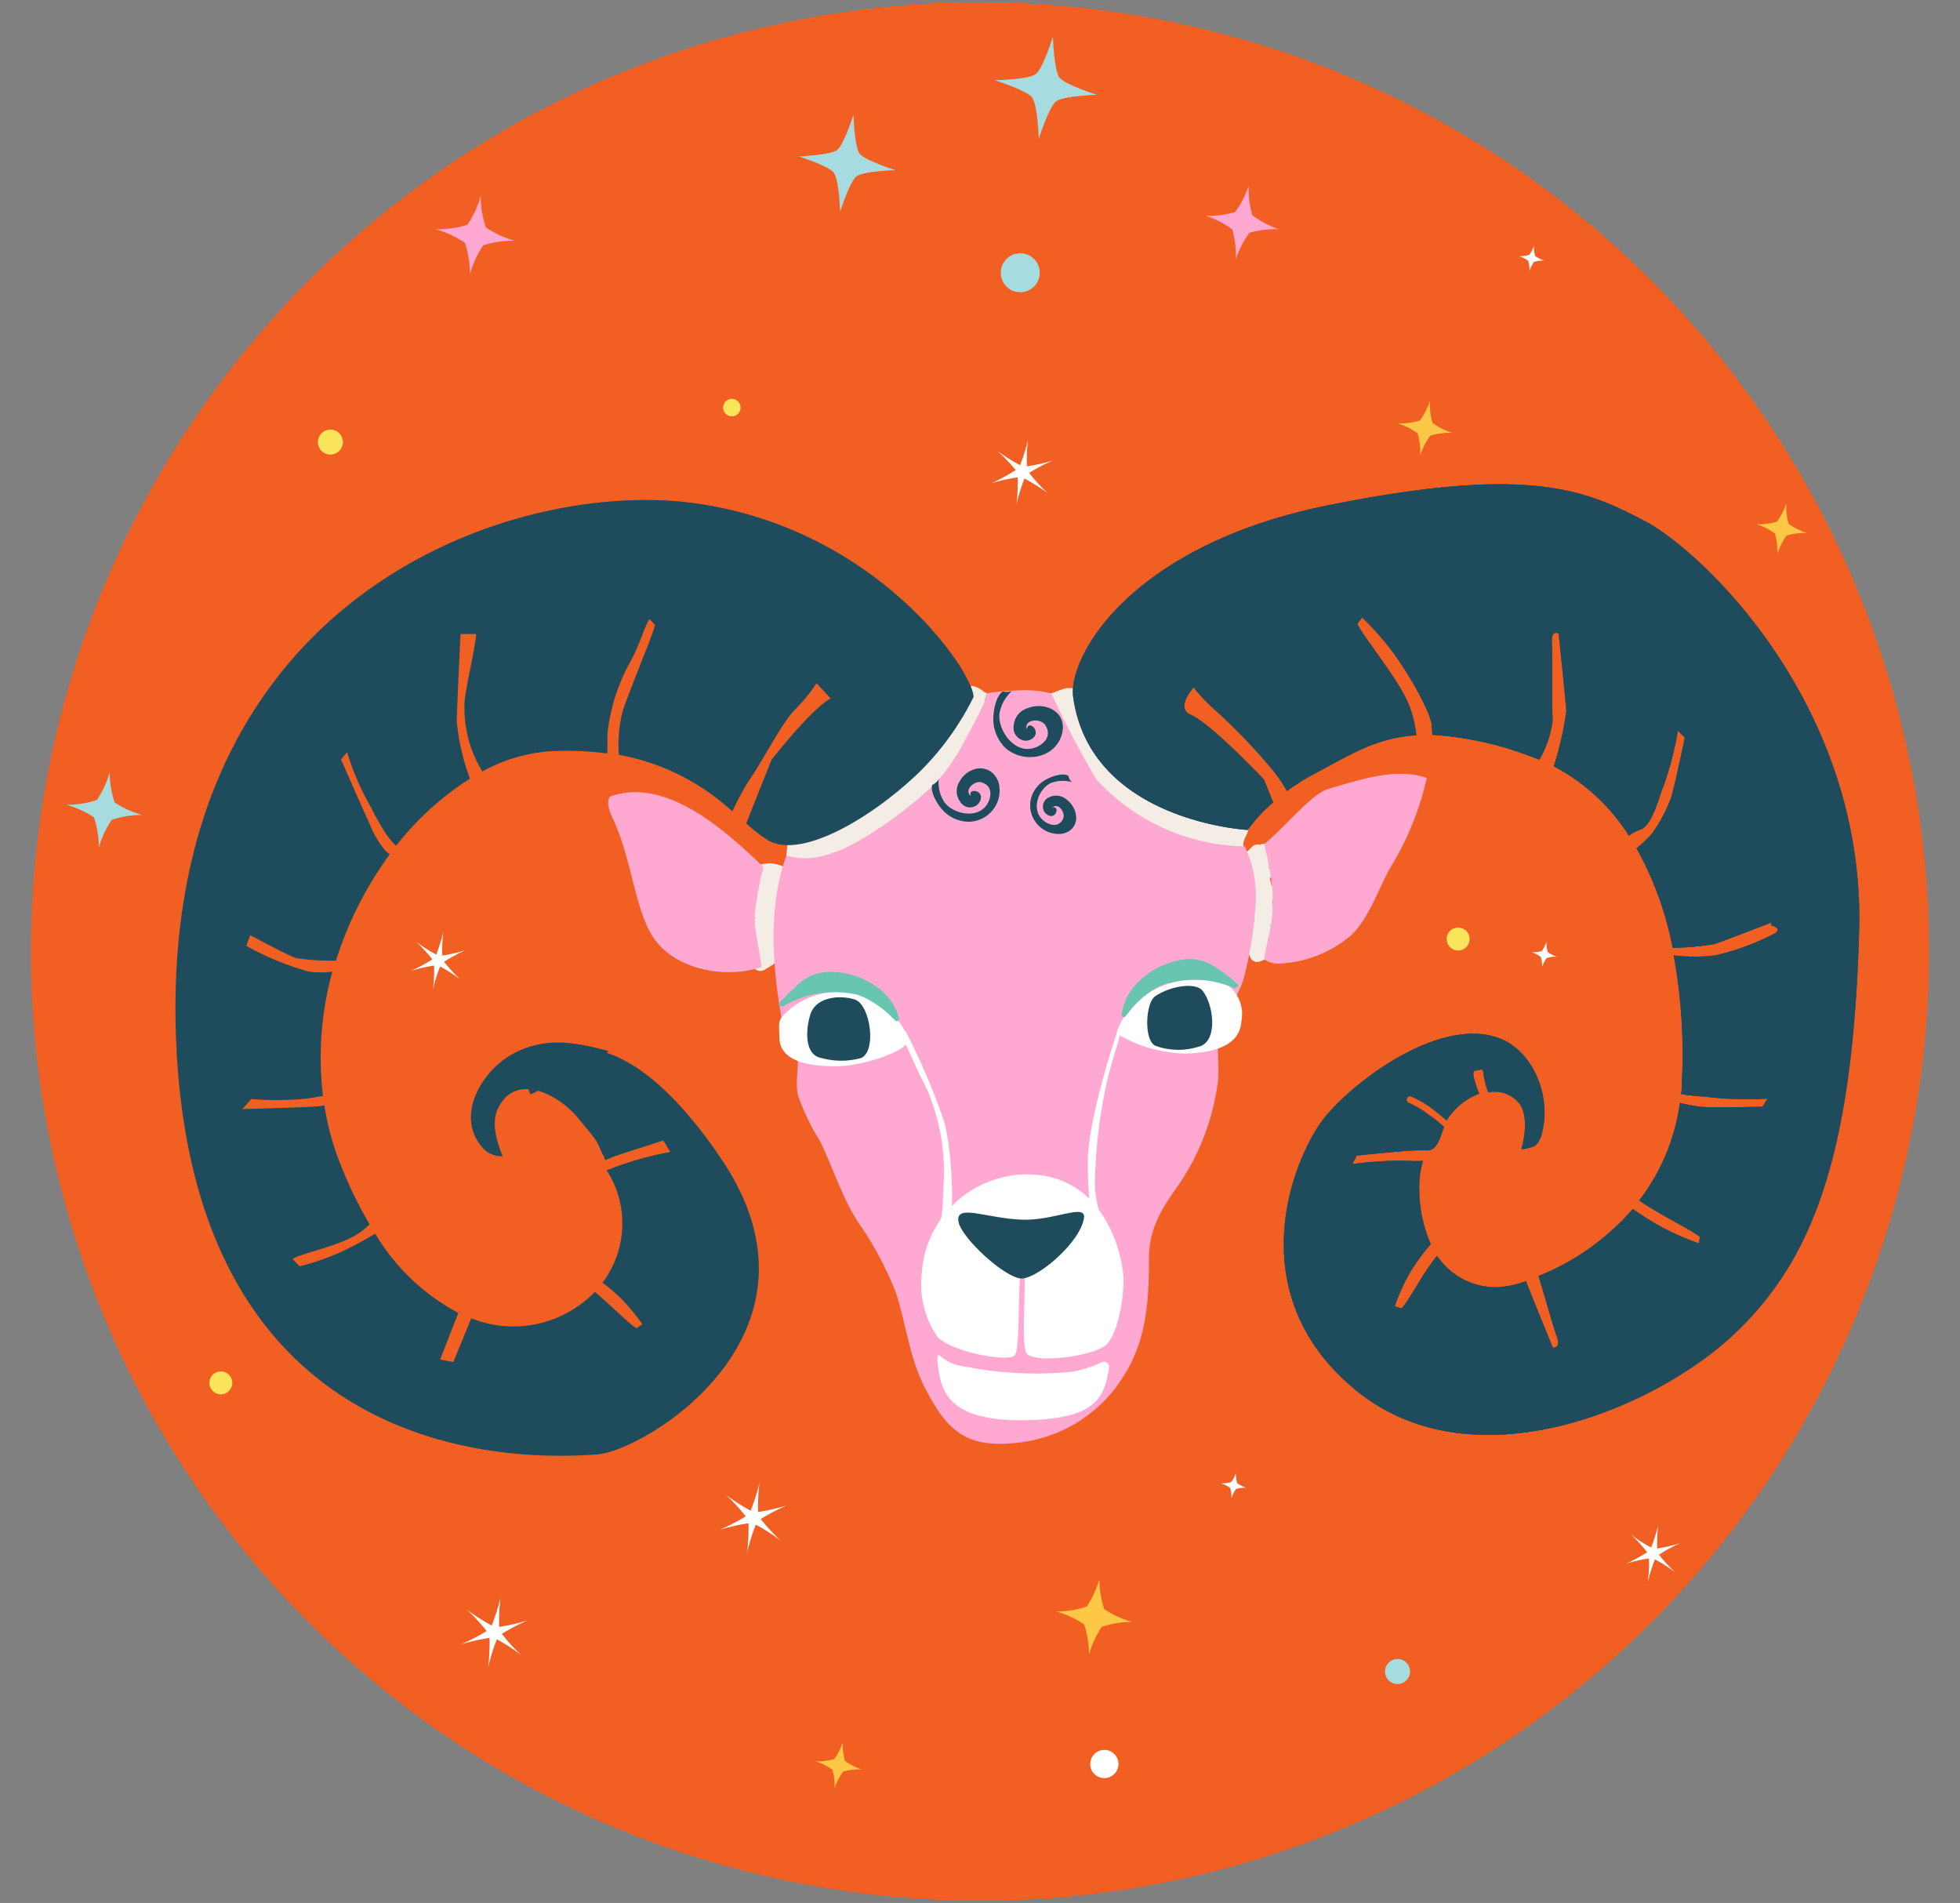
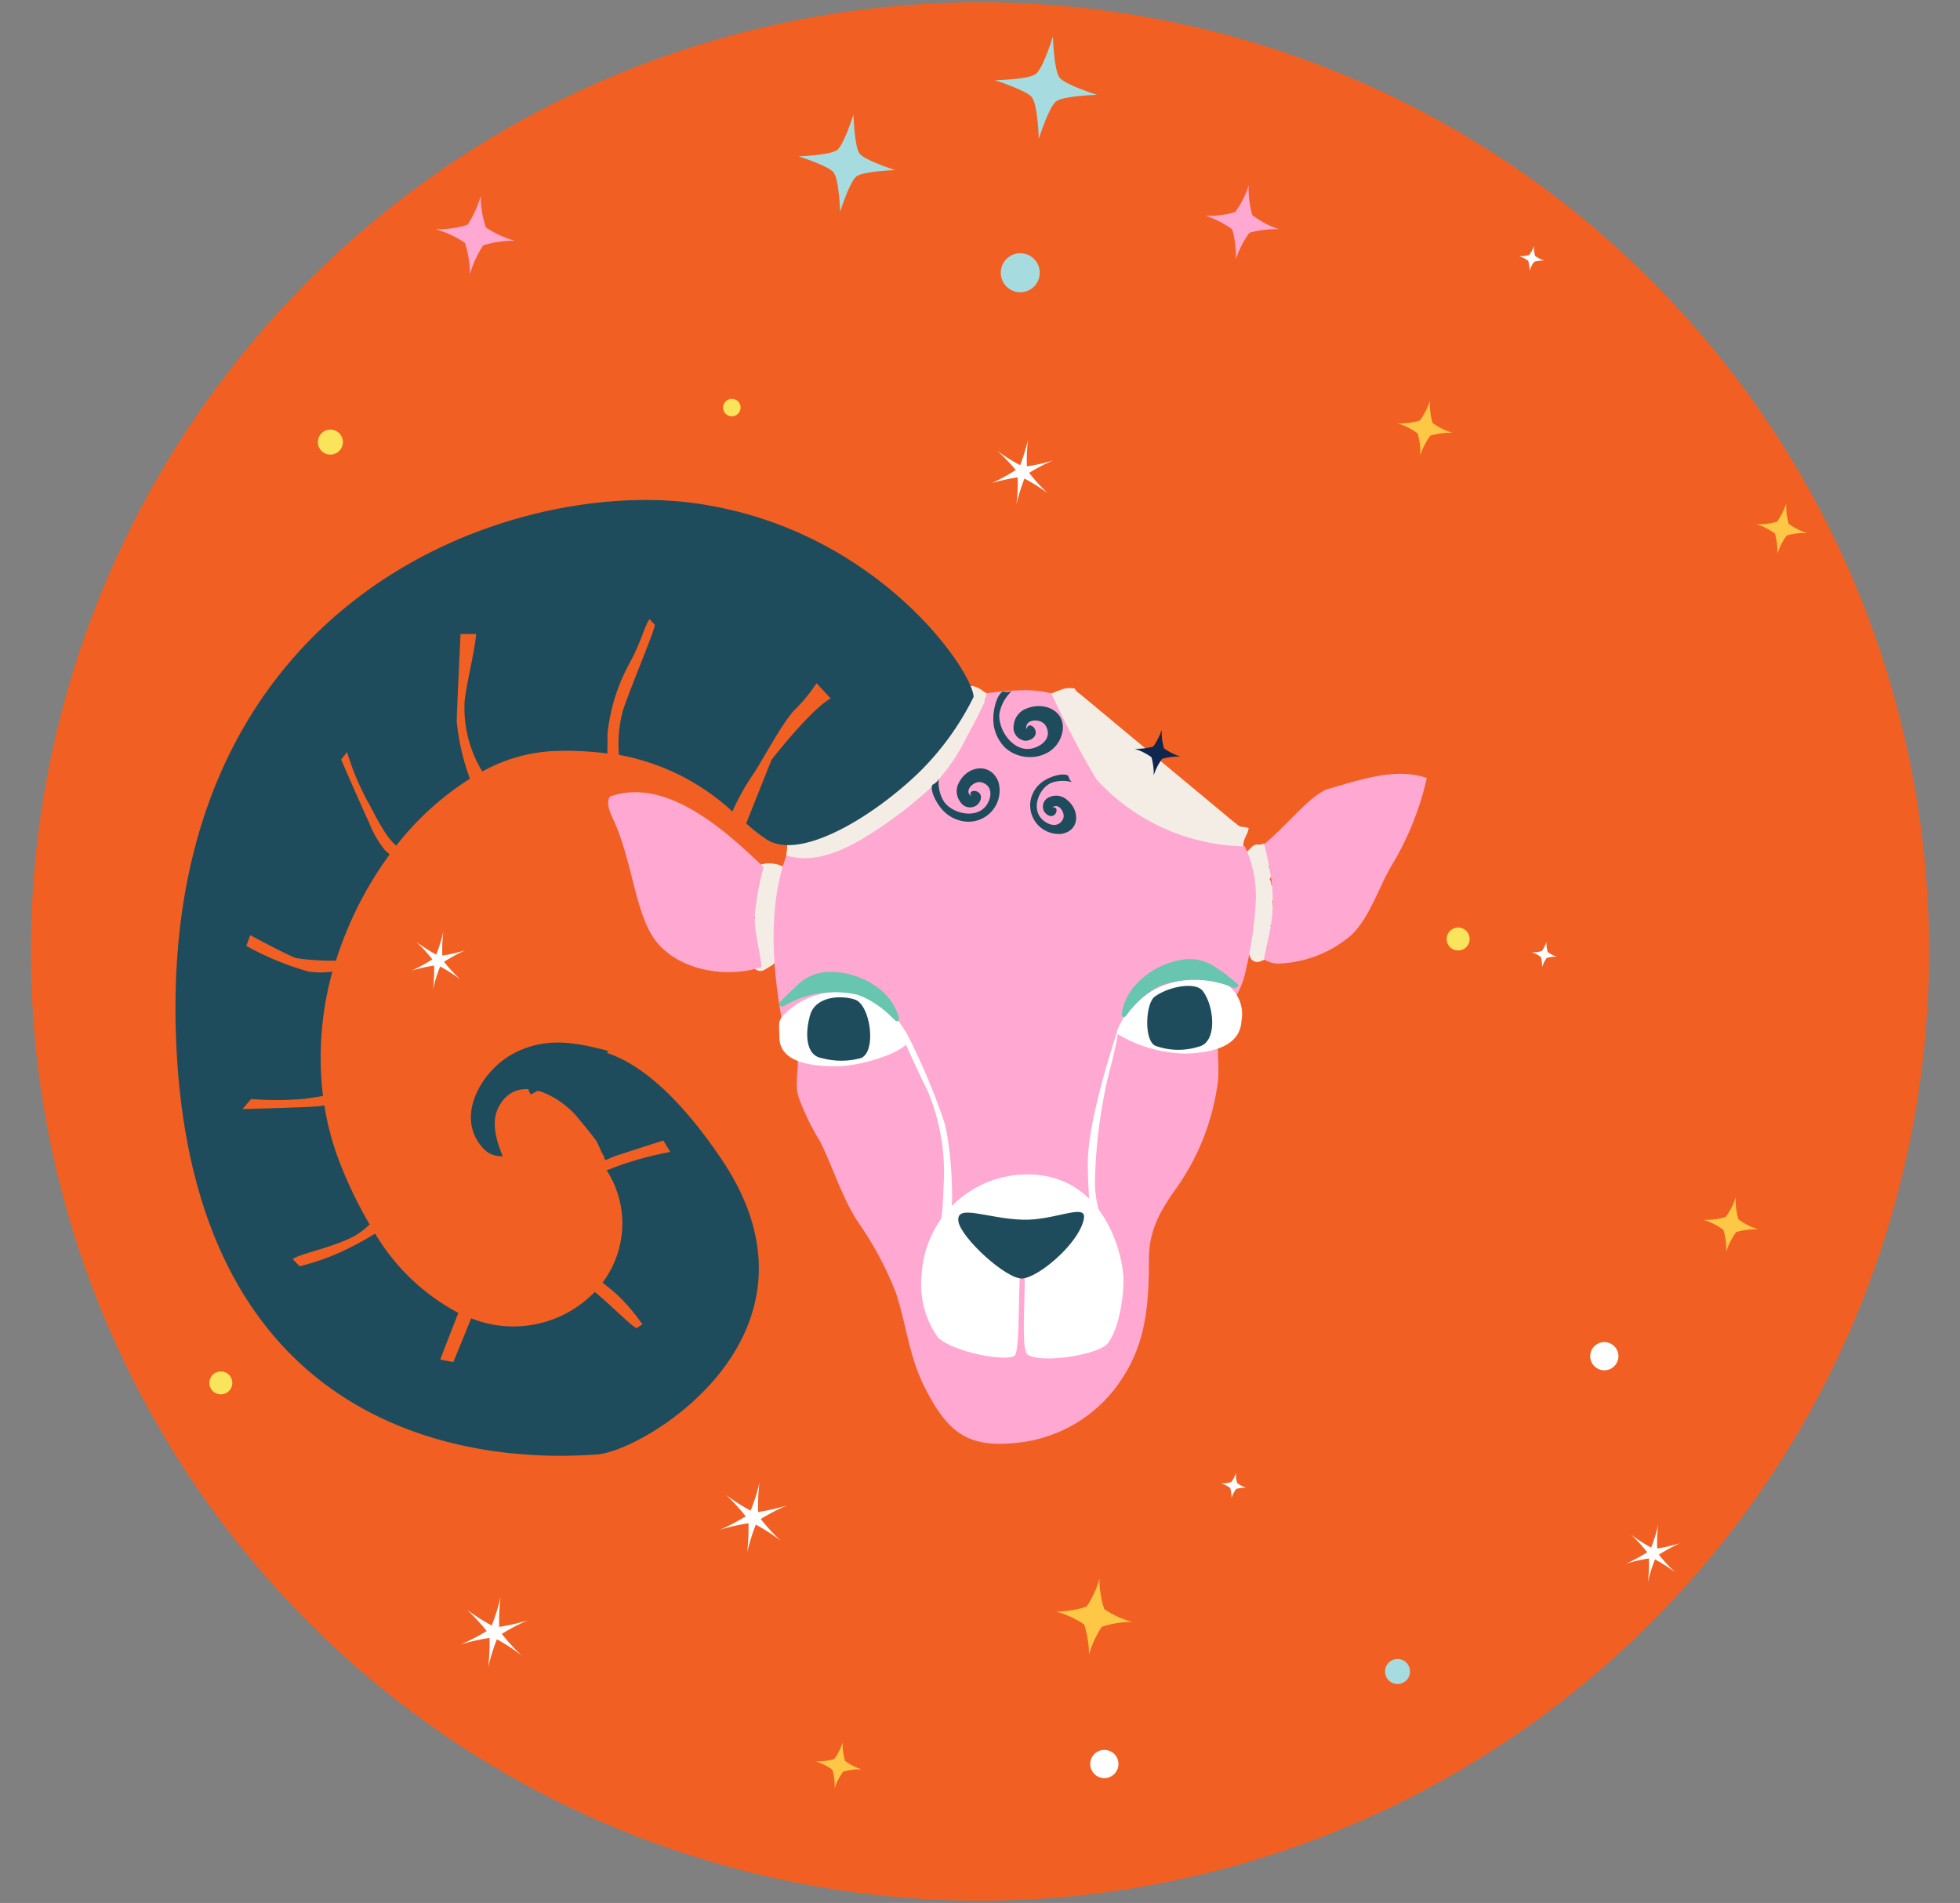
<svg xmlns="http://www.w3.org/2000/svg" id="Layer_1" data-name="Layer 1" viewBox="0 0 171 166">
  <rect x="0" y="0" width="171" height="166" fill="#808080" stroke="none" />
  <defs>
    <style>.cls-1{fill:#f16022;}.cls-2{fill:#f4ede5;}.cls-12,.cls-13,.cls-2,.cls-4,.cls-5,.cls-6,.cls-7,.cls-8,.cls-9{fill-rule:evenodd;}.cls-13,.cls-3{fill:#1f4c5d;}.cls-4{fill:#a6dce0;}.cls-5{fill:#fae45c;}.cls-10,.cls-6{fill:#ffa9d2;}.cls-7{fill:#ffc746;}.cls-11,.cls-8{fill:#fff;}.cls-9{fill:#11264f;}.cls-12{fill:#68c5b0;}</style>
  </defs>
  <title>Zodiac signs</title>
  <circle class="cls-1" cx="85.5" cy="83" r="82.8" transform="translate(-33.65 84.77) rotate(-45)" />
  <path class="cls-2" d="M111.09,81.71a.71.71,0,0,0-.27-.94,2.84,2.84,0,0,1,.49-.49.74.74,0,0,0-.27-1.2.7.7,0,0,0-.06-.41l.27-.47a.75.75,0,0,0-.34-1,.8.8,0,0,0-.14-.49l.07-.15a.8.8,0,0,0-.15-.89,4.5,4.5,0,0,0,.16-.48,1.05,1.05,0,0,0,.55-.6.73.73,0,0,0-.51-.89.62.62,0,0,0-.27,0,.73.73,0,0,0-.7,0h0a.67.67,0,0,0-.69.17l-.6.59a.65.65,0,0,0-.2.61.67.67,0,0,0,.32,1,.77.77,0,0,0,.41.85.77.77,0,0,0,0,.54l-.23.36a.71.71,0,0,0,.33,1,.68.68,0,0,0,.09.69v0a.92.92,0,0,0,.06.82,3.63,3.63,0,0,0-.31.66.6.6,0,0,0,0,.49l-.4.29a.76.76,0,0,0,.16,1.33.91.91,0,0,0,.17.23.66.66,0,0,0,.88.55l.56-.22a.84.84,0,0,0,.35-.24l.67-.35C112.25,82.66,111.77,81.65,111.09,81.71Z" />
  <path class="cls-2" d="M68.66,75.8a2.69,2.69,0,0,0-2.44-.33.94.94,0,0,0-.3,1.47.62.62,0,0,0-.42.2.75.75,0,0,0-.19.72A.73.73,0,0,0,65,79.07a.75.75,0,0,0,.7.88h.12a.48.48,0,0,0,.08.18l-.12,0a.76.76,0,0,0-.2,1.33.55.55,0,0,0-.1.26.77.77,0,0,0,.23.64.74.74,0,0,0,.25,1,.72.72,0,0,0,.76,1.23l.64-.39a.74.74,0,0,0,.27-.29l.27-.2a.75.75,0,0,0,.34-.82.76.76,0,0,0-.09-.18.26.26,0,0,0,0-.15h0a.74.74,0,0,0-.28-1.36.88.88,0,0,0,0-.23.73.73,0,0,0,.19-1.19.74.74,0,0,0-.2-1.19.67.67,0,0,0,.16-.66.42.42,0,0,0,0-.1,1.71,1.71,0,0,0,.32-.7A.74.74,0,0,0,68.66,75.8Z" />
  <path class="cls-2" d="M108.79,72.74c-.21.46-.49.92-.17,1.41.12.2.32.31.18.55a.82.82,0,0,1-.47.34,5,5,0,0,1-2.23-.14l-3.84-.56-1.34-.19c-.11,0-.41,0-.5-.08l-5.08-4L94.2,68.25l-2-3.29-.53-.86-.17-.28a.83.83,0,0,1-.07-.54c0-.34.07-.68.09-1s.06-.57.09-.85a1.79,1.79,0,0,0,0-.4c-.08-.38-.3-.38.14-.55s.74-.29,1.12-.41a2.2,2.2,0,0,1,.92,0c0,.2.4.43.55.56l1.38,1.15,5.56,4.63,5.39,4.48c.41.34.81.69,1.23,1a.8.8,0,0,0,.43.24,1.57,1.57,0,0,1,.61.11S108.9,72.51,108.79,72.74Z" />
  <path class="cls-2" d="M68.84,72.78c-.24.44-.11,1.09-.21,1.57a1.37,1.37,0,0,0,0,.57c0,.21.18.37.23.58.16-.2.74-.19,1-.22L71.45,75l3.84-.56,1.33-.2c.11,0,.42,0,.51-.07l5.07-4,1.15-1.87,2-3.3.53-.87.18-.28a.92.92,0,0,0,.07-.55c0-.34-.08-.67-.09-1s-.07-.57-.1-.86a1.28,1.28,0,0,1,0-.39,2.39,2.39,0,0,1,.15-.37c0-.1,0-.1,0-.18s-.19-.11-.23-.14a2.33,2.33,0,0,0-1-.52c-.09,0-.19,0-.27,0a.73.73,0,0,1-.12-.05c-.07,0,0-.06-.15,0s-.27.23-.39.33l-.7.58-1.38,1.16L76.26,66.5,70.88,71l-1.5,1.26a3.65,3.65,0,0,0-.43.35Z" />
-   <path class="cls-3" d="M143.41,45.4c-5.17-2.69-10.06-4.83-27.46-1.34S93.16,57.33,93.63,60.8c1.5,10.87,15.23,11.6,15.23,11.6A13.47,13.47,0,0,1,111.08,70l-.81-2s-4.59-4.87-6.39-5.65c-1.38-.6.26-2.38.26-2.38a14.87,14.87,0,0,0,2,2.08,51.24,51.24,0,0,1,4.92,5.16,13.19,13.19,0,0,1,1.22,1.8,19.53,19.53,0,0,1,2.42-1.52c3-1.58,5.28-3.12,8.87-3.35a9.92,9.92,0,0,0-.8-3c-1-2.19-4-5.82-4.34-6.72l.41-.56a25.67,25.67,0,0,1,2.9,3.34c1.55,2.19,3.05,5,3.18,6.06,0,.25,0,.54.07.85a28.69,28.69,0,0,1,8.6,1.9c.24.08.48.17.71.27a9.09,9.09,0,0,0,1.16-3.41c-.07-1.59,0-5.55-.07-6.78s.59-.82.59-.82.64,6,.67,6.78a28.89,28.89,0,0,1-1.09,4.8,17.25,17.25,0,0,1,6.55,6.05,4.17,4.17,0,0,1,1-.53c1.1-.32,1.77-3.36,2-3.72a28.89,28.89,0,0,0,1.28-4.9l.6.59s-.91,4.4-1.2,5.24a13,13,0,0,1-1.65,3.12A11.23,11.23,0,0,1,142.78,74a29.47,29.47,0,0,1,3.15,8.68,22.92,22.92,0,0,0,3.67-.33c.83-.28,4.94-1.87,4.94-1.87l0,.26s1,.22.32.67a21.35,21.35,0,0,1-5.2,1.93,14.9,14.9,0,0,1-3.64,0,48.08,48.08,0,0,1,.72,10.9c0,.41,0,.81-.08,1.2,1,.19,2.2.21,2.44.27a30.17,30.17,0,0,0,5.11.13l-.44.7s-4.55.12-5.44,0a15.39,15.39,0,0,1-1.77-.33,17.91,17.91,0,0,1-3.55,8.51c1.7,1.21,4.78,2.68,5.3,3.19l-.09.55A22.66,22.66,0,0,1,144.9,107c-.83-.46-1.69-1-2.45-1.54a21.4,21.4,0,0,1-8.22,5.85c.54,1.78,1.25,4.33,1.58,5.24.43,1.16-.34,1-.34,1s-1.71-4.18-2.34-5.79a8.73,8.73,0,0,1-2.5.53,6.18,6.18,0,0,1-5.25-2.74c-1.18,1.38-2.6,4.18-3.12,4.59l-.57-.19a16.54,16.54,0,0,1,1.36-3,18.91,18.91,0,0,1,1.78-2.42,11.94,11.94,0,0,1-1-4.6,8,8,0,0,1,.32-2.66,10.28,10.28,0,0,1-1.06,0,29.63,29.63,0,0,0-5.11.28l.39-.74s4.51-.48,5.41-.46l.71,0c.9.06,1.2-1.22,1.49-2.05-.4-.36-.82-.72-1.26-1a8.72,8.72,0,0,0-1.78-1.08.3.3,0,0,1-.21-.37.31.31,0,0,1,.37-.21A9.89,9.89,0,0,1,125,96.75c.42.32.82.65,1.21,1a5.73,5.73,0,0,1,2.84-2.34,10.75,10.75,0,0,1-.5-1.58s0,0,0,0,0,0,0,0a.64.64,0,0,1,0-.07,1.13,1.13,0,0,1,0-.18.2.2,0,0,1,.18-.19,1.72,1.72,0,0,0,.44-.09.19.19,0,0,1,.23.18,7.6,7.6,0,0,0,.44,1.81,2.78,2.78,0,0,1,2.65.9c.81.92.59,2.87.25,4,0,.17,1.08-.16,1.19-.24a2.14,2.14,0,0,0,.62-1.22c.75-2.89-.6-6.68-3.36-8-4.92-2.29-12.43,3-15.47,6.56-2.72,3.22-7.88,15.3,2.45,23.89s26.36,1.61,33.16-4.83,10.33-15.57,10.87-35.17S148.57,48.08,143.41,45.4Z" />
  <path class="cls-4" d="M123,146a1.09,1.09,0,1,1-.88-1.26A1.09,1.09,0,0,1,123,146Z" />
  <path class="cls-5" d="M29.9,38.74A1.09,1.09,0,1,1,29,37.49,1.08,1.08,0,0,1,29.9,38.74Z" />
  <path class="cls-6" d="M107.5,20a8.26,8.26,0,0,0-2.32-1.18,7.94,7.94,0,0,0,2.58-.32,8,8,0,0,0,1.18-2.32,8.32,8.32,0,0,0,.32,2.59A8.26,8.26,0,0,0,111.58,20a8.16,8.16,0,0,0-2.58.31,8.26,8.26,0,0,0-1.18,2.32A8.23,8.23,0,0,0,107.5,20Z" />
  <path class="cls-7" d="M154.85,46.54a5.54,5.54,0,0,0-1.6-.81,5.62,5.62,0,0,0,1.78-.22,5.78,5.78,0,0,0,.81-1.59,5.77,5.77,0,0,0,.21,1.77,5.54,5.54,0,0,0,1.6.81,5.62,5.62,0,0,0-1.78.22,5.7,5.7,0,0,0-.8,1.59,5.84,5.84,0,0,0-.22-1.77Z" />
  <path class="cls-8" d="M143.71,135.41a13.66,13.66,0,0,0-1.41-1.54,13.65,13.65,0,0,0,1.75,1.13,12.75,12.75,0,0,0,.62-2,13.81,13.81,0,0,0-.09,2.08,13.62,13.62,0,0,0,2-.46,14.45,14.45,0,0,0-1.85,1,13.92,13.92,0,0,0,1.41,1.53,14.36,14.36,0,0,0-1.75-1.12,12.75,12.75,0,0,0-.62,2,13.85,13.85,0,0,0,.09-2.08,13.62,13.62,0,0,0-2,.46,14.45,14.45,0,0,0,1.85-1Z" />
  <path class="cls-8" d="M65.07,132.29a16.32,16.32,0,0,0-1.74-1.89,17,17,0,0,0,2.16,1.38,16.13,16.13,0,0,0,.77-2.45,17.64,17.64,0,0,0-.12,2.57,18.43,18.43,0,0,0,2.5-.57,17.75,17.75,0,0,0-2.27,1.18,17.23,17.23,0,0,0,1.74,1.89A16.15,16.15,0,0,0,65.94,133a17.46,17.46,0,0,0-.76,2.45,17.68,17.68,0,0,0,.12-2.57,18.45,18.45,0,0,0-2.51.57,17.41,17.41,0,0,0,2.28-1.18Z" />
  <path class="cls-8" d="M42.48,142.31a16.32,16.32,0,0,0-1.74-1.89,17,17,0,0,0,2.16,1.38,17.93,17.93,0,0,0,.77-2.45,17.64,17.64,0,0,0-.12,2.57,18.43,18.43,0,0,0,2.5-.57,17,17,0,0,0-2.27,1.18,16.2,16.2,0,0,0,1.74,1.89A16.84,16.84,0,0,0,43.35,143a17.46,17.46,0,0,0-.76,2.45,17.68,17.68,0,0,0,.12-2.57,18.45,18.45,0,0,0-2.51.57,17.41,17.41,0,0,0,2.28-1.18Z" />
  <path class="cls-5" d="M64.6,35.68a.76.76,0,1,1-.61-.87A.75.75,0,0,1,64.6,35.68Z" />
  <path class="cls-7" d="M72.62,154.38a5.12,5.12,0,0,0-1.45-.73,5.4,5.4,0,0,0,1.62-.2,5.29,5.29,0,0,0,.73-1.46,5.4,5.4,0,0,0,.2,1.62,5.09,5.09,0,0,0,1.46.74,5.09,5.09,0,0,0-1.62.2,4.94,4.94,0,0,0-.74,1.45,5.09,5.09,0,0,0-.2-1.62Z" />
  <path class="cls-7" d="M123.68,37.8a6.14,6.14,0,0,0-1.73-.87,6,6,0,0,0,1.92-.24,6.06,6.06,0,0,0,.88-1.72,6.24,6.24,0,0,0,.23,1.92,6.14,6.14,0,0,0,1.73.87,6,6,0,0,0-1.92.24,6.06,6.06,0,0,0-.88,1.72,6.24,6.24,0,0,0-.23-1.92Z" />
  <path class="cls-7" d="M150.36,107.29a5.93,5.93,0,0,0-1.72-.88,6,6,0,0,0,1.91-.24,5.81,5.81,0,0,0,.88-1.72,6,6,0,0,0,.24,1.92,6,6,0,0,0,1.72.87,6,6,0,0,0-1.92.24,6.11,6.11,0,0,0-.87,1.72,6,6,0,0,0-.24-1.91Z" />
  <path class="cls-8" d="M88.62,41A17.15,17.15,0,0,0,87,39.32a15.47,15.47,0,0,0,2,1.26,16,16,0,0,0,.69-2.23,14.88,14.88,0,0,0-.1,2.33,15.31,15.31,0,0,0,2.28-.51,14.54,14.54,0,0,0-2.08,1.08A15.25,15.25,0,0,0,91.38,43a18.35,18.35,0,0,0-2-1.26,17.4,17.4,0,0,0-.7,2.24,15.49,15.49,0,0,0,.11-2.34,16.81,16.81,0,0,0-2.28.51A16.16,16.16,0,0,0,88.62,41Z" />
  <path class="cls-8" d="M141.19,118.45a1.23,1.23,0,1,1-2.42-.42,1.23,1.23,0,0,1,2.42.42Z" />
  <path class="cls-8" d="M133.33,22.75a2.8,2.8,0,0,0-.8-.4,3,3,0,0,0,.89-.11,3,3,0,0,0,.41-.8,2.88,2.88,0,0,0,.1.89,2.93,2.93,0,0,0,.8.4,3,3,0,0,0-.89.11,2.93,2.93,0,0,0-.4.8,3,3,0,0,0-.11-.89Z" />
  <path class="cls-8" d="M107.33,129.8a2.8,2.8,0,0,0-.8-.4,3,3,0,0,0,.89-.11,3,3,0,0,0,.41-.8,2.68,2.68,0,0,0,.11.89,2.77,2.77,0,0,0,.79.4,3,3,0,0,0-.89.11,2.8,2.8,0,0,0-.4.8,3,3,0,0,0-.11-.89Z" />
  <path class="cls-8" d="M134.43,83.48a2.63,2.63,0,0,0-.8-.41,2.66,2.66,0,0,0,.89-.11,2.8,2.8,0,0,0,.4-.8,3,3,0,0,0,.11.89,3,3,0,0,0,.8.41,2.68,2.68,0,0,0-.89.11,2.77,2.77,0,0,0-.4.79,2.89,2.89,0,0,0-.11-.88Z" />
  <path class="cls-9" d="M100.45,66.05A5.12,5.12,0,0,0,99,65.32a5.4,5.4,0,0,0,1.62-.2,5.29,5.29,0,0,0,.73-1.46,5.4,5.4,0,0,0,.2,1.62A5.06,5.06,0,0,0,103,66a5,5,0,0,0-1.61.2,4.94,4.94,0,0,0-.74,1.45,5.09,5.09,0,0,0-.2-1.62Z" />
  <path class="cls-10" d="M115.92,68.81c-1.51.43-3.64,3.2-5.63,4.83a27.71,27.71,0,0,1,.71,3.78c.18,3.17-.32,3.9-.72,6.26a2.23,2.23,0,0,0,1.18.38,10.27,10.27,0,0,0,6.47-2.52c1.66-1.63,2.41-4.33,3.63-6.29a25.5,25.5,0,0,0,2.92-7.38C121.79,66.91,118.59,68.05,115.92,68.81Z" />
  <path class="cls-10" d="M66.62,75.65c-3.39-3.27-8.52-7.89-13.39-6.17-.41.54,0,1.39.27,2,1.76,3.76,1.9,8.57,3.94,10.88s6,3,9,2c-.13-1.34-.61-3-.6-4.45A24.8,24.8,0,0,1,66.62,75.65Z" />
  <path class="cls-10" d="M108.6,73.83A17.93,17.93,0,0,1,95.67,68a78.55,78.55,0,0,1-3.94-7.51,9,9,0,0,0-2.58-.27,22.16,22.16,0,0,0-3.13.27c.11.44-.31,1.11-.48,1.49-.38.81-.81,1.59-1.24,2.37a16.12,16.12,0,0,1-2.89,4.17,37,37,0,0,1-5.12,4c-1.8,1.17-3.92,2.33-6.12,2.35a7.36,7.36,0,0,1-1.56-.23c-1.66,4.53-1.21,10-.35,14.56.17.88,1.06,1.45,1.26,2.35.28,1.24-.2,2.67.1,4a20.19,20.19,0,0,0,1.92,4c1.18,2.4,1.89,4.83,3.28,7a29.33,29.33,0,0,1,3.33,6.19c.95,2.89,1.12,5.47,2.52,8.28,2,3.92,3.72,5.36,8.24,4.82A12.35,12.35,0,0,0,98,120.09c2.06-3.18,2.24-6.7,2.24-10.28,0-2.52,1-4.22,2.45-6.25a20.53,20.53,0,0,0,3.48-8.63c.32-1.54-.08-3.25.17-4.68.29-1.73,1.77-3.29,2.22-5.08a33.6,33.6,0,0,0,1-6.55A10.13,10.13,0,0,0,108.6,73.83Z" />
  <path class="cls-11" d="M89.79,102.45a9.23,9.23,0,0,0-9.38,8.77,8,8,0,0,0,1.41,5.44c1.37,1.33,6.18,2.18,6.72,1.57s.18-8,.68-7.84-.28,7.15.4,7.74c1,.85,6,.11,6.95-.87,1.08-1.18,1.55-4.55,1.43-6C97.78,108.53,95.89,102.54,89.79,102.45Z" />
-   <path class="cls-11" d="M93.6,119.65a31.3,31.3,0,0,1-9.29-.42,4.08,4.08,0,0,1-2.36-1c-.14-.15-.18.28-.16.5.24,2.45.72,5.25,7.58,5.16,6.3-.08,7-2,7.38-4.57a.43.43,0,0,0-.6-.49A11,11,0,0,1,93.6,119.65Z" />
  <path class="cls-3" d="M83.62,106.57c-.26-1.62,2.47-.26,5.62-.17,2.75.08,5.55-1.47,5.33-.13-.35,2.15-4,5.21-5.4,5.26S83.87,108,83.62,106.57Z" />
-   <path class="cls-11" d="M97.47,90s-2.66,7.83-2.56,11.6a37.86,37.86,0,0,0,.29,4.65s1.66,1.69,1.46,1.28A9.25,9.25,0,0,1,95.53,103a45.08,45.08,0,0,1,1.09-8.86c.59-2.3,1-3.25,1.17-4.29C97.83,89.49,97.47,90,97.47,90Z" />
+   <path class="cls-11" d="M97.47,90s-2.66,7.83-2.56,11.6a37.86,37.86,0,0,0,.29,4.65s1.66,1.69,1.46,1.28A9.25,9.25,0,0,1,95.53,103a45.08,45.08,0,0,1,1.09-8.86C97.83,89.49,97.47,90,97.47,90Z" />
  <path class="cls-11" d="M79,89.94a57.19,57.19,0,0,1,3.4,8c.64,2.46.85,7.3.49,8.51a12,12,0,0,1-1,2.3s-.59,0-.54-.18c.91-2.68.82-1.57,1-5.71a18.26,18.26,0,0,0-1.45-7.77c-.78-1.52-2.25-4.82-2.25-4.82Z" />
  <path class="cls-11" d="M108.31,89.05a3.14,3.14,0,0,0-3.71-3.67c-5.8.18-7.17,4.63-7.17,4.63s0,.14.23.29a12.08,12.08,0,0,0,5.76,1.61C106.8,91.81,108.22,90.75,108.31,89.05Z" />
  <path class="cls-11" d="M68,90.48c0-.71-.14-1.3.19-1.73a6.41,6.41,0,0,1,3.26-2,6.62,6.62,0,0,1,7.79,3.76c.45,1.07-4,2.5-6.16,2.5C71.89,93,68,93.07,68,90.48Z" />
  <path class="cls-3" d="M100.86,91.25a5.89,5.89,0,0,0,3.7.06c1.67-.35,1.4-3.55.36-4.88-.62-.79-2.9-.4-4.16.5C99.92,87.52,99.78,90.9,100.86,91.25Z" />
  <path class="cls-3" d="M75.11,92.3a6.48,6.48,0,0,1-3.42,0c-1.43-.22-1.46-2.25-1-3.78s2.51-1.76,3.88-1.33S76.51,91.75,75.11,92.3Z" />
-   <path class="cls-3" d="M143.41,45.4c-5.17-2.69-10.06-4.83-27.46-1.34S93.16,57.33,93.63,60.8c1.5,10.87,15.23,11.6,15.23,11.6A13.47,13.47,0,0,1,111.08,70l-.81-2s-4.59-4.87-6.39-5.65c-1.38-.6.26-2.38.26-2.38a14.87,14.87,0,0,0,2,2.08,51.24,51.24,0,0,1,4.92,5.16,13.19,13.19,0,0,1,1.22,1.8,19.53,19.53,0,0,1,2.42-1.52c3-1.58,5.28-3.12,8.87-3.35a9.92,9.92,0,0,0-.8-3c-1-2.19-4-5.82-4.34-6.72l.41-.56a25.67,25.67,0,0,1,2.9,3.34c1.55,2.19,3.05,5,3.18,6.06,0,.25,0,.54.07.85a28.69,28.69,0,0,1,8.6,1.9c.24.08.48.17.71.27a9.09,9.09,0,0,0,1.16-3.41c-.07-1.59,0-5.55-.07-6.78s.59-.82.59-.82.64,6,.67,6.78a28.89,28.89,0,0,1-1.09,4.8,17.25,17.25,0,0,1,6.55,6.05,4.17,4.17,0,0,1,1-.53c1.1-.32,1.77-3.36,2-3.72a28.89,28.89,0,0,0,1.28-4.9l.6.59s-.91,4.4-1.2,5.24a13,13,0,0,1-1.65,3.12A11.23,11.23,0,0,1,142.78,74a29.47,29.47,0,0,1,3.15,8.68,22.92,22.92,0,0,0,3.67-.33c.83-.28,4.94-1.87,4.94-1.87l0,.26s1,.22.32.67a21.35,21.35,0,0,1-5.2,1.93,14.9,14.9,0,0,1-3.64,0,48.08,48.08,0,0,1,.72,10.9c0,.41,0,.81-.08,1.2,1,.19,2.2.21,2.44.27a30.17,30.17,0,0,0,5.11.13l-.44.7s-4.55.12-5.44,0a15.39,15.39,0,0,1-1.77-.33,17.91,17.91,0,0,1-3.55,8.51c1.7,1.21,4.78,2.68,5.3,3.19l-.09.55A22.66,22.66,0,0,1,144.9,107c-.83-.46-1.69-1-2.45-1.54a21.4,21.4,0,0,1-8.22,5.85c.54,1.78,1.25,4.33,1.58,5.24.43,1.16-.34,1-.34,1s-1.71-4.18-2.34-5.79a8.73,8.73,0,0,1-2.5.53,6.18,6.18,0,0,1-5.25-2.74c-1.18,1.38-2.6,4.18-3.12,4.59l-.57-.19a16.54,16.54,0,0,1,1.36-3,18.91,18.91,0,0,1,1.78-2.42,11.94,11.94,0,0,1-1-4.6,8,8,0,0,1,.32-2.66,10.28,10.28,0,0,1-1.06,0,29.63,29.63,0,0,0-5.11.28l.39-.74s4.51-.48,5.41-.46l.71,0c.9.06,1.2-1.22,1.49-2.05-.4-.36-.82-.72-1.26-1a8.72,8.72,0,0,0-1.78-1.08.3.3,0,0,1-.21-.37.31.31,0,0,1,.37-.21A9.89,9.89,0,0,1,125,96.75c.42.32.82.65,1.21,1a5.73,5.73,0,0,1,2.84-2.34,10.75,10.75,0,0,1-.5-1.58s0,0,0,0,0,0,0,0a.64.64,0,0,1,0-.07,1.13,1.13,0,0,1,0-.18.2.2,0,0,1,.18-.19,1.72,1.72,0,0,0,.44-.09.19.19,0,0,1,.23.18,7.6,7.6,0,0,0,.44,1.81,2.78,2.78,0,0,1,2.65.9c.81.92.59,2.87.25,4,0,.17,1.08-.16,1.19-.24a2.14,2.14,0,0,0,.62-1.22c.75-2.89-.6-6.68-3.36-8-4.92-2.29-12.43,3-15.47,6.56-2.72,3.22-7.88,15.3,2.45,23.89s26.36,1.61,33.16-4.83,10.33-15.57,10.87-35.17S148.57,48.08,143.41,45.4Z" />
  <path class="cls-3" d="M52.49,92.33a3,3,0,0,0,.58-.65c-2.89-.77-5.54-1.27-8.36.27-2.65,1.45-5,5.35-2.68,8.08a2.08,2.08,0,0,0,.61.54,2.17,2.17,0,0,0,1.22.29c-.5-1.19-1-2.79-.46-4.07,1.52-3.35,5.35-1.3,7,.7.5.62,1.06,1.26,1.52,1.89.31.41.46,1,.73,1.43.07.12.09.27.15.39.3-.1.61-.26.92-.37l4.15-1.34.61,1a28.92,28.92,0,0,0-4.93,1.36,6.2,6.2,0,0,1-.63.23,8.51,8.51,0,0,1,1.34,5.41,8.65,8.65,0,0,1-1.69,4.4c.47.36.94.75,1.36,1.14a15.91,15.91,0,0,1,2.11,2.5l-.5.33c-.53-.23-2.22-2-3.65-3.16A9.88,9.88,0,0,1,41.11,115c-.72,1.78-1.56,3.82-1.56,3.82l-1.14-.22c.24-.66.93-2.41,1.58-4.07a18.54,18.54,0,0,1-7.26-6.92,28,28,0,0,1-3.13,1.67,21.09,21.09,0,0,1-3.46,1.18l-.6-.62c.61-.5,4-1.1,5.71-2.22a6.87,6.87,0,0,0,1-.81,36.7,36.7,0,0,1-2.45-5,24,24,0,0,1-1.5-5.38l-.48.07c-.89.1-6.67.25-6.67.25l.77-.88a26.25,26.25,0,0,0,4.47,0c.16,0,.92-.12,1.79-.26A28,28,0,0,1,29,84.76a7.71,7.71,0,0,1-2.05,0,24.77,24.77,0,0,1-5.46-2.25l.34-.93s3.15,1.7,4,2a20.93,20.93,0,0,0,3.48.22A32,32,0,0,1,34,74.53l-.38-.32a8.87,8.87,0,0,1-1.44-2.5c-.39-.8-2.42-5.45-2.42-5.45l.52-.65a22.68,22.68,0,0,0,1.8,4.31c.23.34,1.47,3.07,2.49,3.85A25.35,25.35,0,0,1,41,67.93a19.8,19.8,0,0,1-1.15-5c0-.77.33-7.62.33-7.62l1.36,0c-.08,1.23-.81,4.2-1,5.79a10.6,10.6,0,0,0,1.54,6.2,14.32,14.32,0,0,1,6-1.77,27.32,27.32,0,0,1,4.91.2C53,65.06,53,64.48,53,64A16.42,16.42,0,0,1,54.9,57.9c1-1.78,1.33-3.31,1.77-3.89l.47.51c-.2.93-2,5.11-2.78,7.41A11.1,11.1,0,0,0,54,65.85a19.84,19.84,0,0,1,9.9,4.94,20.35,20.35,0,0,1,1.71-3.1c.86-1.23,2.75-4.88,3.82-5.86a14.4,14.4,0,0,0,1.81-2.23l1.23,1.33c-1.72.93-5.16,5.35-5.16,5.35l-2.21,5.55A13.74,13.74,0,0,0,67,73.3c2.94,1.7,9.11-2,13.18-5.92a24.32,24.32,0,0,0,4.76-6.58c0-2.15-8.41-14.77-24.45-16.92s-46.75,8.32-45.12,47,32.62,36.25,36.7,36,21.2-10.47,10.87-25.77-17.13-8.33-16.85-6.18a1.17,1.17,0,0,0,.22.54" />
  <path class="cls-12" d="M108,85.86c-.36-.3-.72-.6-1.09-.89a5.19,5.19,0,0,0-.62-.42,4,4,0,0,0-2.94-.86A6.94,6.94,0,0,0,99,86a4.72,4.72,0,0,0-1.13,2.42.21.21,0,0,0,0,.11c0,.18.23.26.34.11l.19-.24a.16.16,0,0,0,.07-.09,8.86,8.86,0,0,1,2.17-2l0,0,.52-.29.26-.1a9.11,9.11,0,0,1,4-.36,8.56,8.56,0,0,1,2.21.62.2.2,0,0,0,.23-.06.15.15,0,0,0,.09,0A.19.19,0,0,0,108,85.86Z" />
  <path class="cls-12" d="M68,87.48c.33-.35.64-.69,1-1A6.55,6.55,0,0,1,69.5,86a4,4,0,0,1,2.81-1.22A7,7,0,0,1,77,86.49a4.85,4.85,0,0,1,1.42,2.27.17.17,0,0,1,0,.1c.07.19-.19.3-.32.16l-.22-.22a.13.13,0,0,1-.08-.07A8.91,8.91,0,0,0,75.38,87h0l-.56-.22-.27-.06a9.08,9.08,0,0,0-4.05.14,8.84,8.84,0,0,0-2.12.9.19.19,0,0,1-.24,0,.14.14,0,0,1-.09,0A.18.18,0,0,1,68,87.48Z" />
  <path class="cls-13" d="M87.49,60.32c-.59.36-.83,1.69-.83,2.34a3.52,3.52,0,0,0,1.06,2.59c1.48,1.32,4.14,1,4.86-1s-1.25-3.15-3-2.45a1.72,1.72,0,0,0-1.14,1.47,1.15,1.15,0,0,0,1,1.35c.57,0,1.11-.42.86-1-.13-.28-.6-.6-.74,0,0,0,0,0,0,0-.21-.91,1.24-1,1.65-.34.62,1-.23,1.78-1.13,2-1.59.4-3-1.5-2.89-3a3.53,3.53,0,0,1,1.09-2A1.33,1.33,0,0,1,87.49,60.32Z" />
  <path class="cls-13" d="M81.33,68.48c-.19.59.43,1.63.81,2.07a3.14,3.14,0,0,0,2.23,1.13,2.72,2.72,0,0,0,2.73-3.49c-.67-1.71-2.7-1.4-3.43.07a1.52,1.52,0,0,0,.09,1.66,1,1,0,0,0,1.49.3c.38-.34.51-.93,0-1.17-.25-.12-.76-.06-.53.4h0c-.67-.49.28-1.39.92-1.2,1,.29.89,1.34.42,2-.84,1.2-2.93.77-3.7-.32a3.18,3.18,0,0,1-.46-2C81.8,68.26,81.41,68.42,81.33,68.48Z" />
  <path class="cls-13" d="M93.19,67.66c-.49-.27-1.5.09-1.94.35a2.62,2.62,0,0,0-1.32,1.73,2.5,2.5,0,0,0,2.69,3c1.61-.28,1.62-2.09.43-3a1.41,1.41,0,0,0-1.48-.21.89.89,0,0,0-.48,1.25c.25.39.75.59,1,.19.14-.19.16-.64-.28-.52h0c.53-.49,1.19.48.93,1-.4.81-1.31.54-1.84,0-.94-.93-.26-2.67.8-3.15a2.93,2.93,0,0,1,1.85-.06C93.32,68.11,93.23,67.74,93.19,67.66Z" />
  <path class="cls-8" d="M97.56,154.09a1.23,1.23,0,1,1-1-1.42A1.23,1.23,0,0,1,97.56,154.09Z" />
  <path class="cls-8" d="M37.72,83.69a13.13,13.13,0,0,0-1.42-1.54,15.65,15.65,0,0,0,1.76,1.13,15.56,15.56,0,0,0,.62-2,12.52,12.52,0,0,0-.09,2.08,15.13,15.13,0,0,0,2-.46,14.45,14.45,0,0,0-1.85,1,13.92,13.92,0,0,0,1.41,1.53,14.36,14.36,0,0,0-1.75-1.12,12.75,12.75,0,0,0-.62,2,13.85,13.85,0,0,0,.09-2.08,13.35,13.35,0,0,0-2,.46,15.24,15.24,0,0,0,1.85-1Z" />
  <path class="cls-4" d="M72.76,15.11c.45.6.54,3.36.54,3.36s.83-2.64,1.43-3.09,3.37-.54,3.37-.54S75.46,14,75,13.41,74.46,10,74.46,10s-.83,2.64-1.43,3.09-3.37.55-3.37.55,2.64.82,3.1,1.43Z" />
  <path class="cls-6" d="M40.56,21.18A8.88,8.88,0,0,1,41,23.93a8.85,8.85,0,0,1,1.16-2.53A8.88,8.88,0,0,1,44.91,21a8.7,8.7,0,0,1-2.52-1.16,8.66,8.66,0,0,1-.45-2.75,8.7,8.7,0,0,1-1.16,2.52A8.66,8.66,0,0,1,38,20a8.85,8.85,0,0,1,2.53,1.16Z" />
  <path class="cls-4" d="M90.06,8.55c.48.64.57,3.56.57,3.56s.88-2.79,1.51-3.27,3.56-.57,3.56-.57-2.79-.87-3.27-1.51-.57-3.56-.57-3.56S91,6,90.35,6.47,86.79,7,86.79,7s2.79.88,3.27,1.51Z" />
  <path class="cls-5" d="M19.36,119.64a1,1,0,1,0,.89,1.18A1,1,0,0,0,19.36,119.64Z" />
-   <path class="cls-4" d="M8.2,71.3a8.37,8.37,0,0,1,.42,2.64,8.17,8.17,0,0,1,1.13-2.42,8.4,8.4,0,0,1,2.64-.43A8.51,8.51,0,0,1,10,70a8.4,8.4,0,0,1-.43-2.64,8.24,8.24,0,0,1-1.12,2.43,8.63,8.63,0,0,1-2.64.42A8.51,8.51,0,0,1,8.2,71.3Z" />
  <path class="cls-7" d="M94.58,141.7a8.4,8.4,0,0,1,.43,2.64,8.51,8.51,0,0,1,1.12-2.43,8.33,8.33,0,0,1,2.64-.42,8.51,8.51,0,0,1-2.43-1.12,8.37,8.37,0,0,1-.42-2.64,8.36,8.36,0,0,1-1.12,2.42,8.49,8.49,0,0,1-2.65.43,8.51,8.51,0,0,1,2.43,1.12Z" />
  <path class="cls-4" d="M89.25,22.11A1.7,1.7,0,1,0,90.7,24,1.7,1.7,0,0,0,89.25,22.11Z" />
  <path class="cls-5" d="M127.39,80.93a1,1,0,1,0,.82,1.08A1,1,0,0,0,127.39,80.93Z" />
</svg>